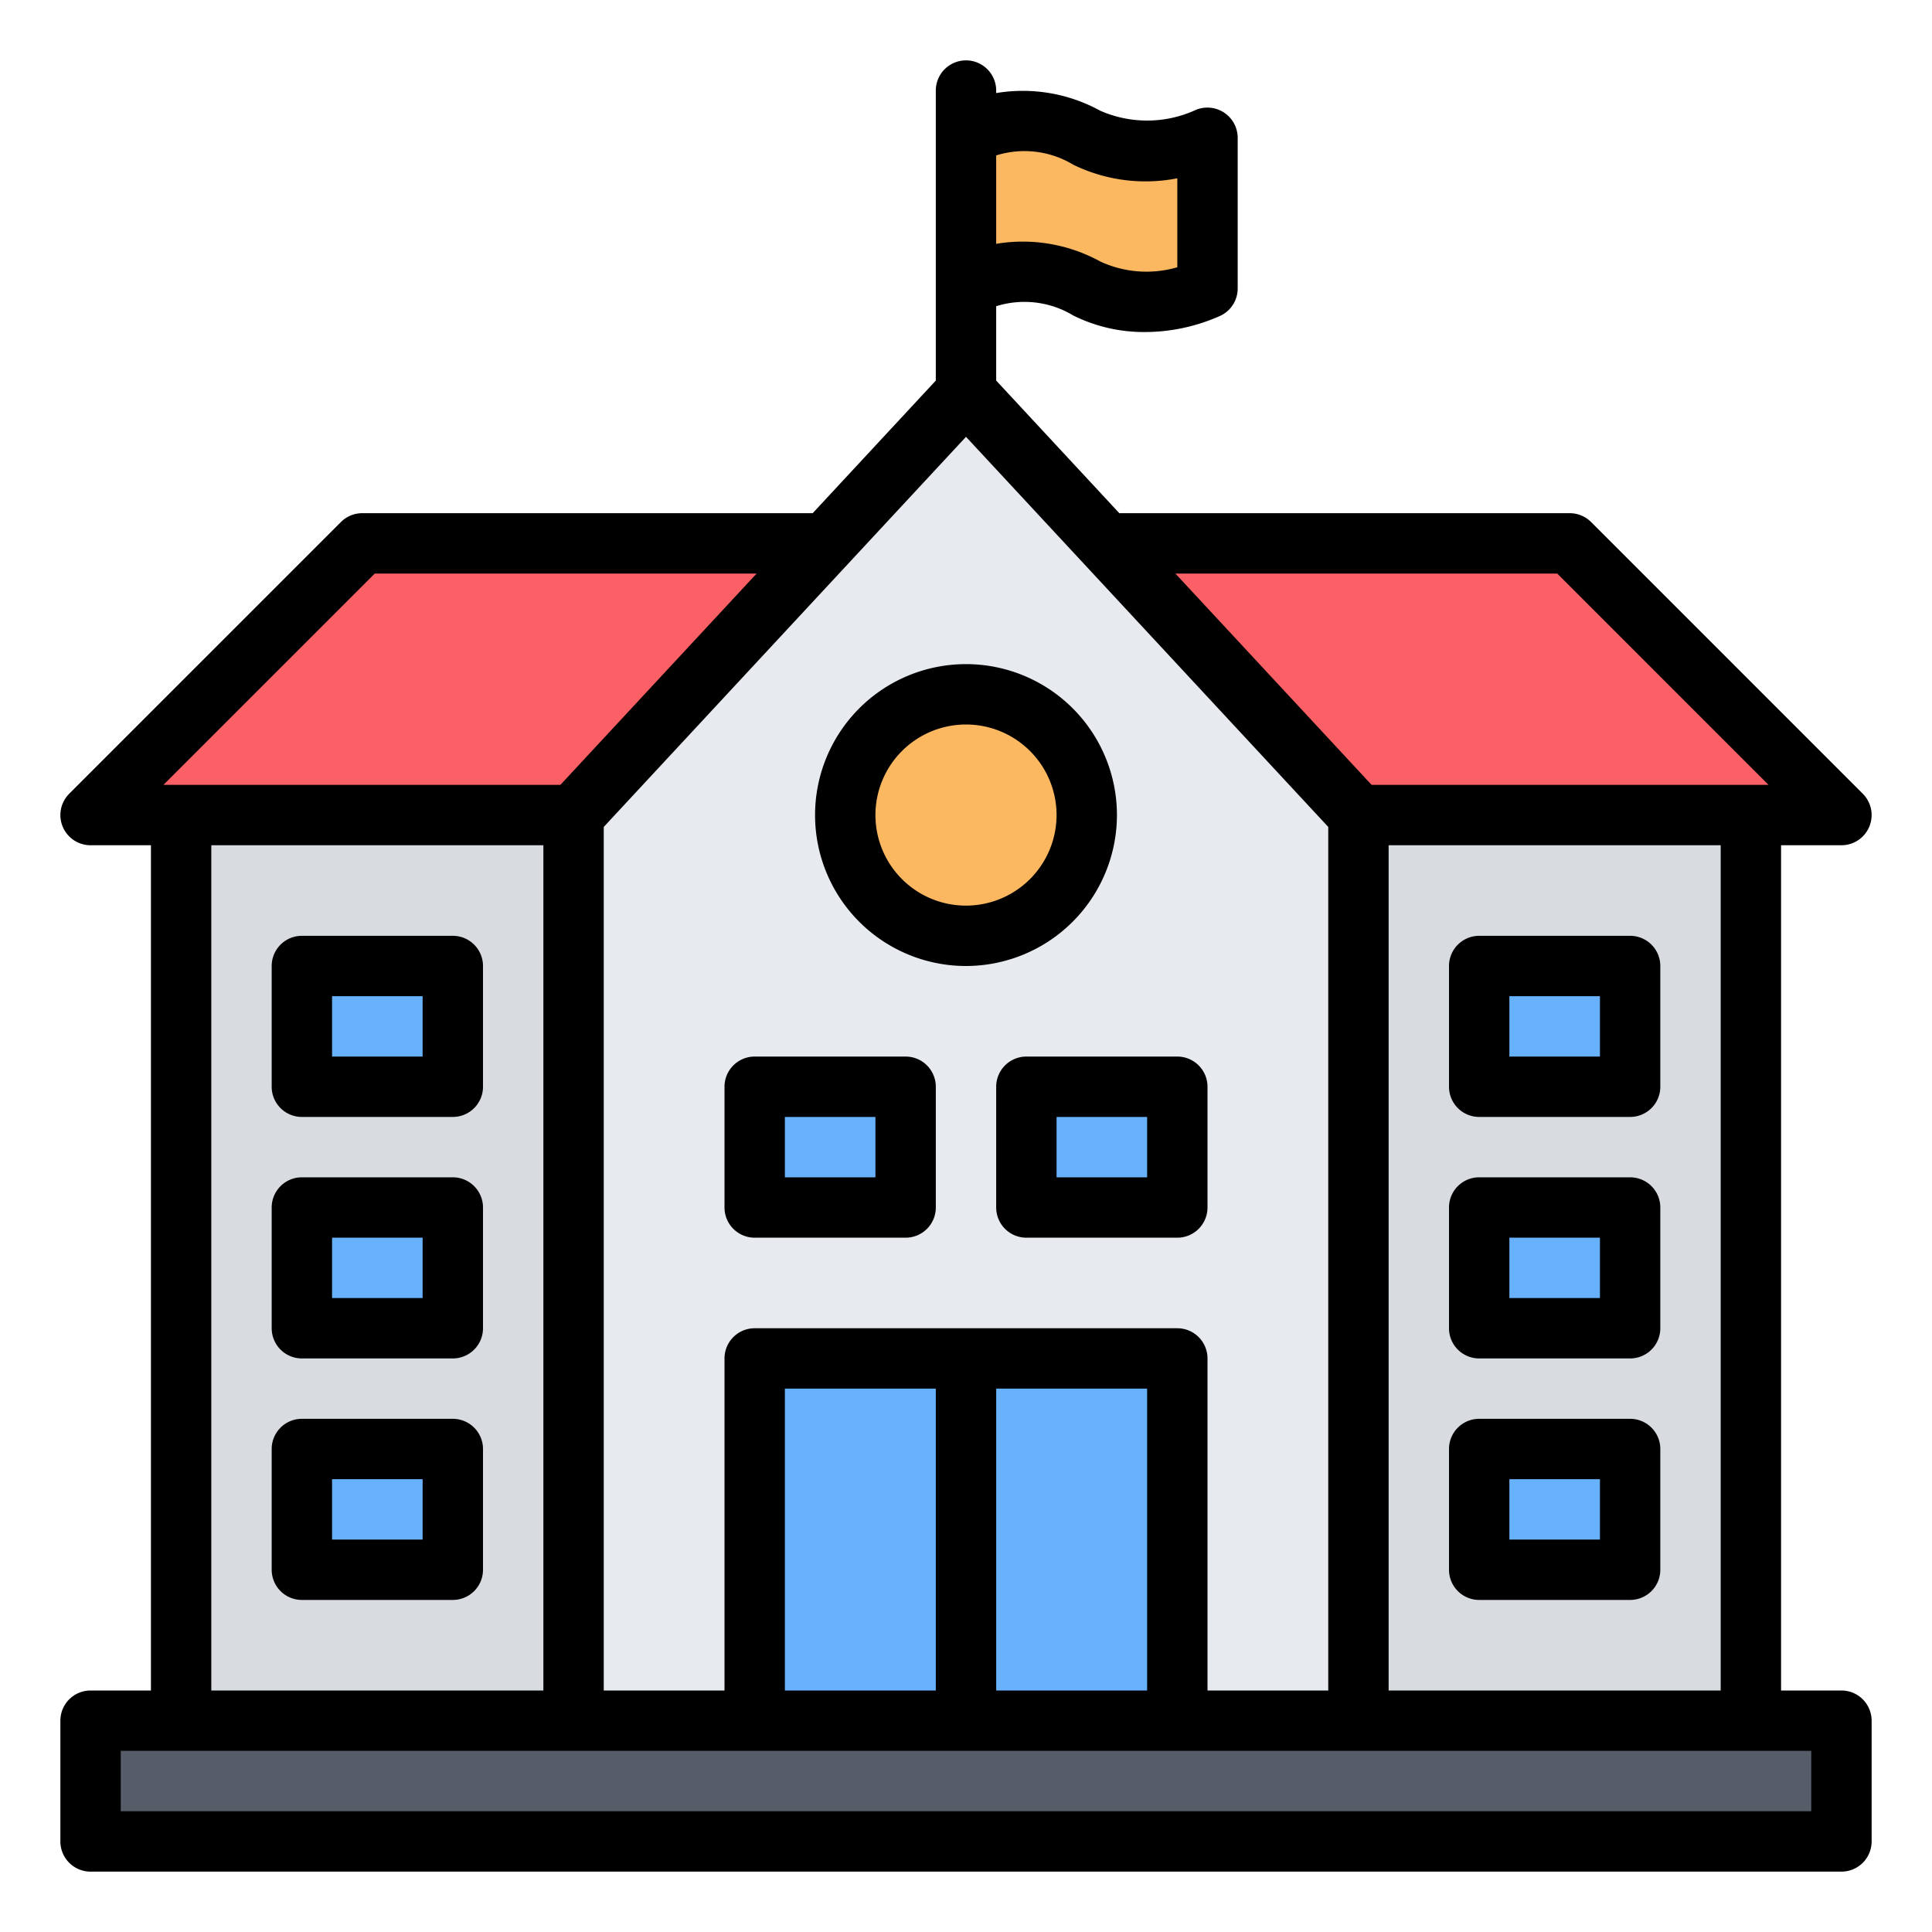
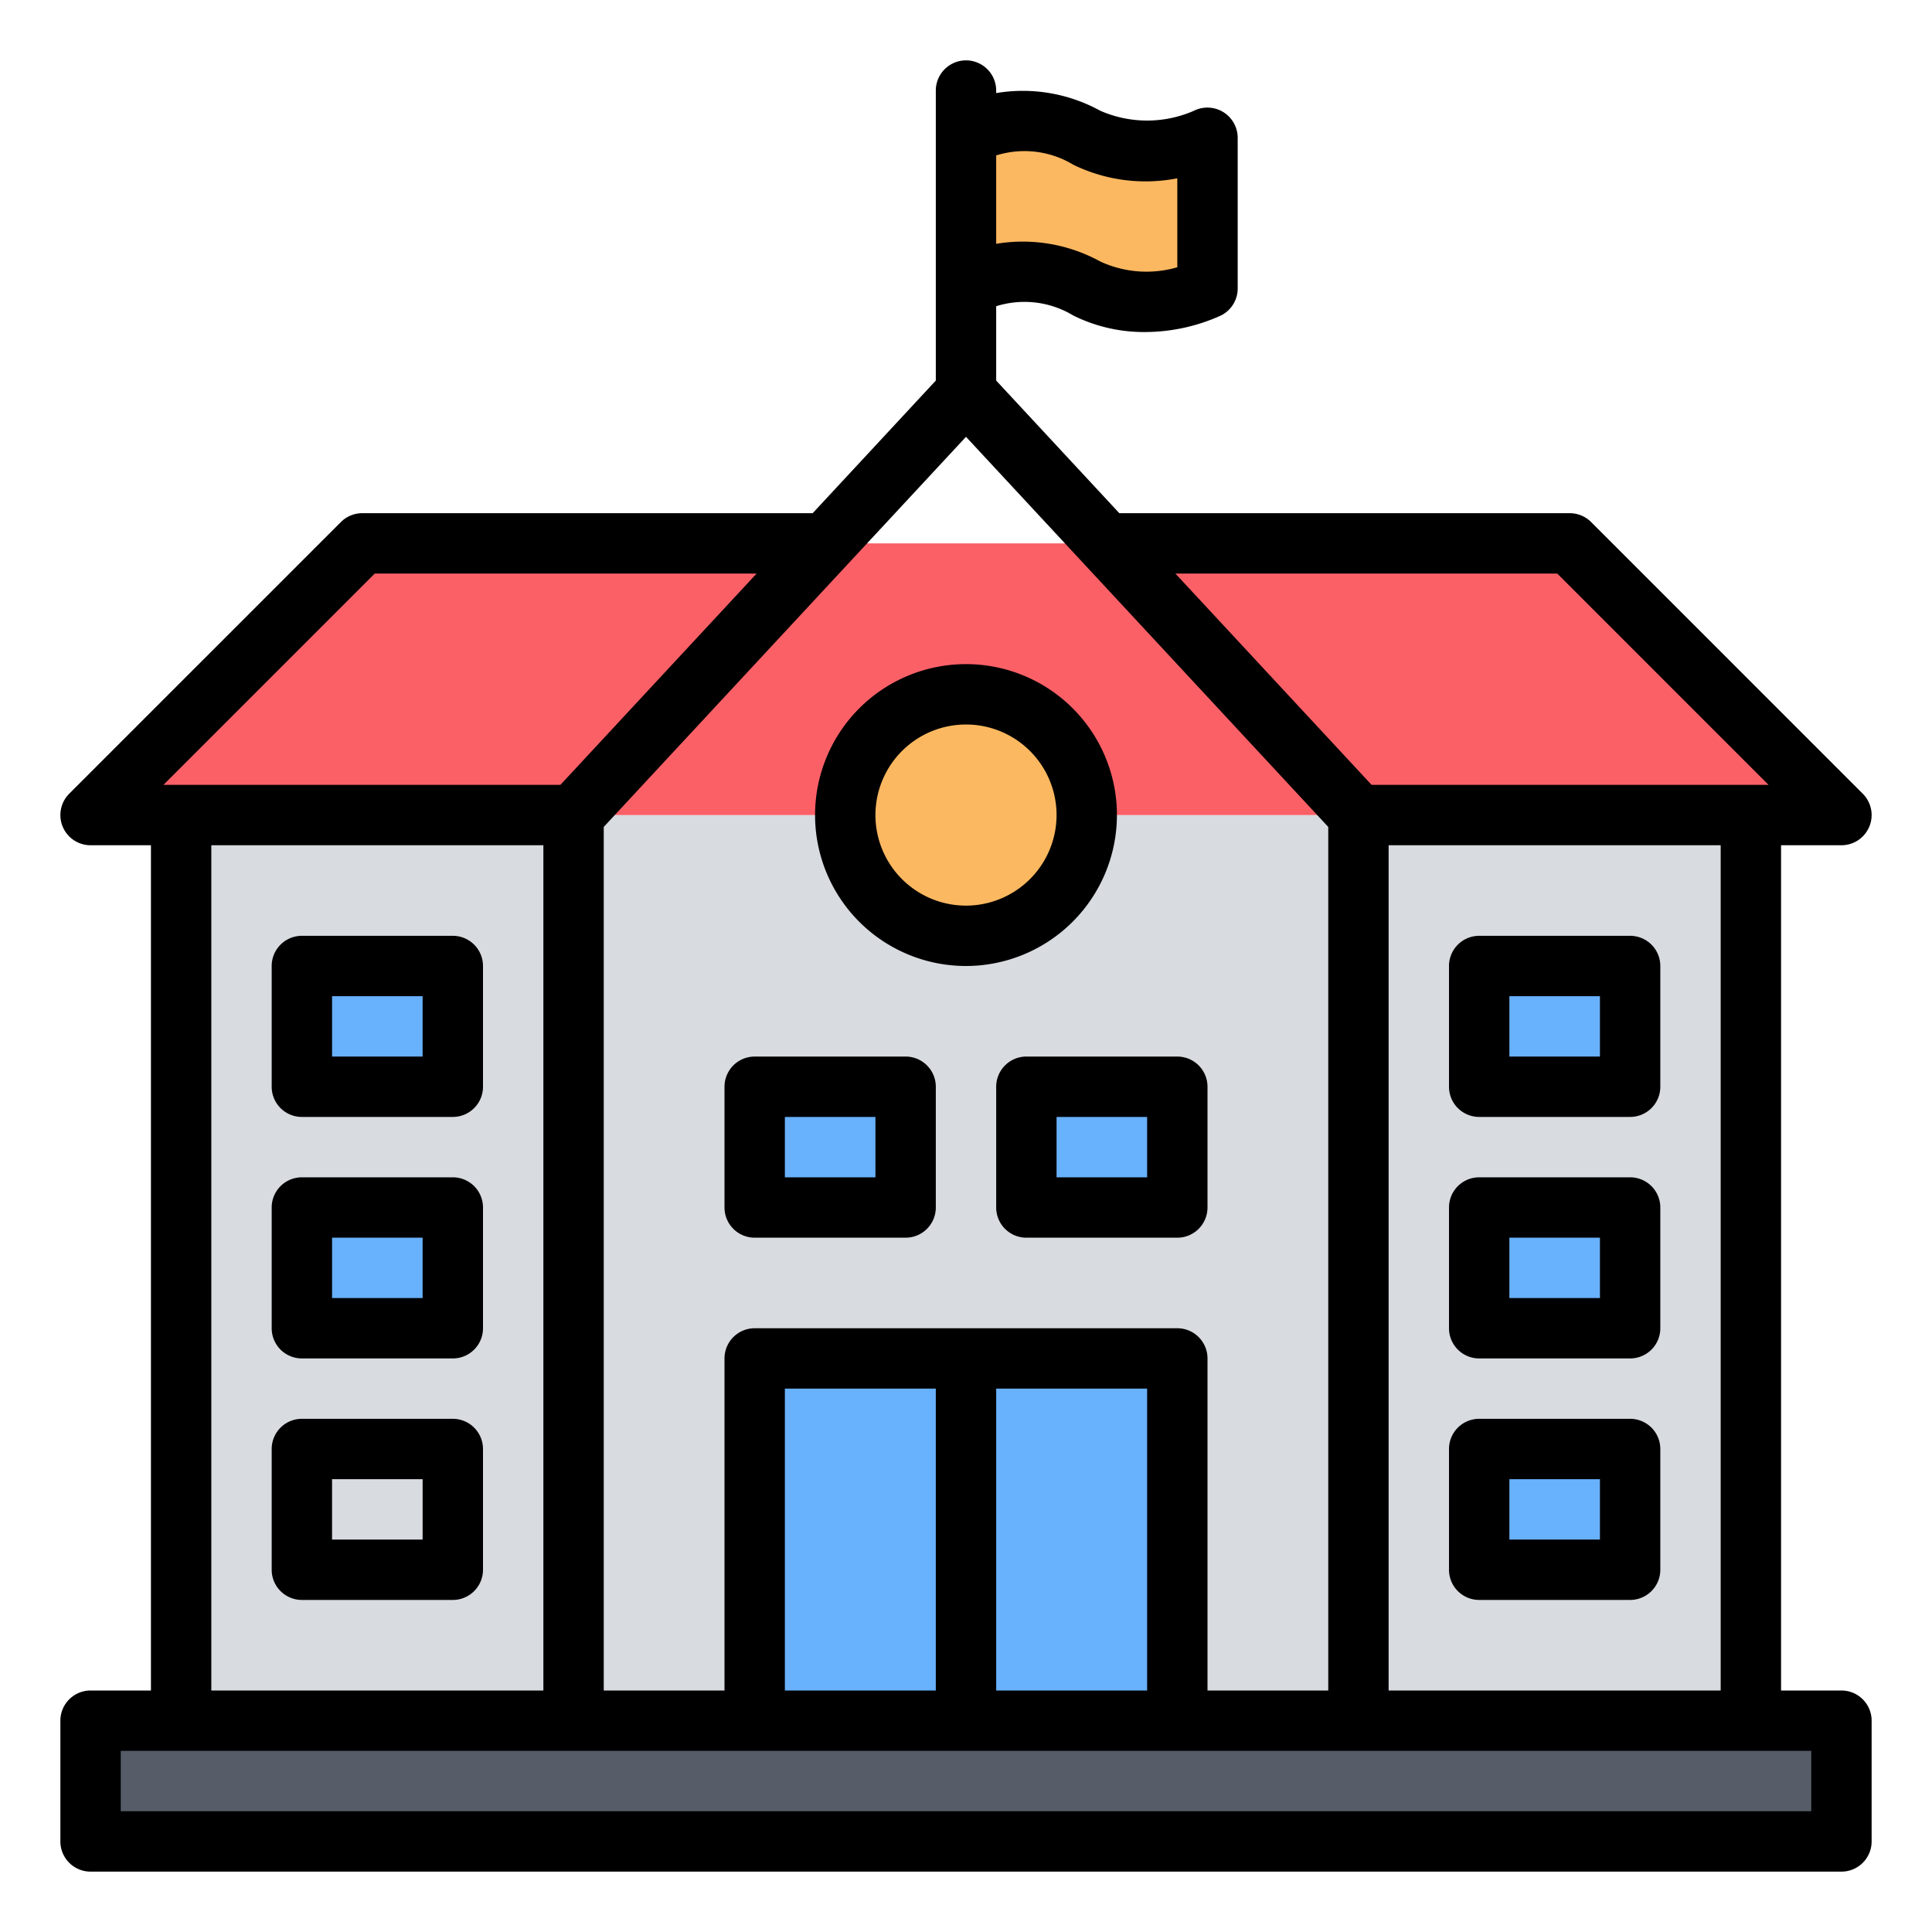
<svg xmlns="http://www.w3.org/2000/svg" viewBox="0 0 64 64" width="64px" height="64px">
  <g data-name="01-School">
    <rect width="52" height="30" x="6" y="27" fill="#d8dbe0" />
    <rect width="58" height="4" x="3" y="57" fill="#565d69" />
    <polygon fill="#fc6067" points="52 18 12 18 3 27 61 27 52 18" />
-     <polygon fill="#e7eaef" points="45 27 32 13 19 27 19 57 45 57 45 27" />
    <rect width="5" height="4" x="10" y="32" fill="#68b1fc" />
    <rect width="5" height="4" x="10" y="40" fill="#68b1fc" />
-     <rect width="5" height="4" x="10" y="48" fill="#68b1fc" />
    <rect width="5" height="4" x="49" y="32" fill="#68b1fc" transform="rotate(180 51.5 34)" />
    <rect width="5" height="4" x="49" y="40" fill="#68b1fc" transform="rotate(180 51.5 42)" />
    <rect width="5" height="4" x="49" y="48" fill="#68b1fc" transform="rotate(180 51.5 50)" />
    <rect width="14" height="12" x="25" y="45" fill="#68b1fc" />
    <circle cx="32" cy="27" r="4" fill="#fcb860" />
    <rect width="5" height="4" x="25" y="36" fill="#68b1fc" />
    <rect width="5" height="4" x="34" y="36" fill="#68b1fc" />
    <path fill="#fcb860" d="M40,9.556a4.834,4.834,0,0,1-4,0c-2.53-1.264-4,0-4,0V4.562s1.47-1.264,4,0a4.834,4.834,0,0,0,4,0Z" />
    <path d="M61,56H59V28h2a1.0 1,0,0,0,.707-1.707l-9-9A1,1,0,0,0,52,17H37.079L33,12.607V10.144a3.125,3.125,0,0,1,2.553.307,5.251,5.251,0,0,0,2.366.548,6.12,6.12,0,0,0,2.527-.548A1,1,0,0,0,41,9.556V4.562a1.003,1.003,0,0,0-1.441-.897,3.863,3.863,0,0,1-3.112.003A5.335,5.335,0,0,0,33,3.083V3a1,1,0,0,0-2,0v9.607L26.921,17H12a1,1,0,0,0-.707.293l-9,9A1.0 1,0,0,0,3,28H5V56H3a1,1,0,0,0-1,1v4a1,1,0,0,0,1,1H61a1,1,0,0,0,1-1V57A1,1,0,0,0,61,56Zm-4,0H46V28H57ZM26,56V46h5V56Zm7-10h5V56H33Zm6-2H25a1,1,0,0,0-1,1V56H20V27.393L32,14.47,44,27.393V56H40V45A1,1,0,0,0,39,44ZM51.586,19l7,7H45.436l-6.5-7ZM35.553,5.456A5.462,5.462,0,0,0,39,5.906V8.853a3.639,3.639,0,0,1-2.553-.191A5.333,5.333,0,0,0,33,8.077V5.149A3.127,3.127,0,0,1,35.553,5.456ZM12.414,19H25.064l-6.5,7H5.414ZM7,28H18V56H7ZM60,60H4V58H60ZM15,31H10a1,1,0,0,0-1,1v4a1,1,0,0,0,1,1h5a1,1,0,0,0,1-1V32A1,1,0,0,0,15,31Zm-1,4H11V33h3Zm1,4H10a1,1,0,0,0-1,1v4a1,1,0,0,0,1,1h5a1,1,0,0,0,1-1V40A1,1,0,0,0,15,39Zm-1,4H11V41h3Zm1,4H10a1,1,0,0,0-1,1v4a1,1,0,0,0,1,1h5a1,1,0,0,0,1-1V48A1,1,0,0,0,15,47Zm-1,4H11V49h3ZM49,37h5a1,1,0,0,0,1-1V32a1,1,0,0,0-1-1H49a1,1,0,0,0-1,1v4A1,1,0,0,0,49,37Zm1-4h3v2H50ZM49,45h5a1,1,0,0,0,1-1V40a1,1,0,0,0-1-1H49a1,1,0,0,0-1,1v4A1,1,0,0,0,49,45Zm1-4h3v2H50ZM49,53h5a1,1,0,0,0,1-1V48a1,1,0,0,0-1-1H49a1,1,0,0,0-1,1v4A1,1,0,0,0,49,53Zm1-4h3v2H50ZM37,27a5,5,0,1,0-5,5A5.006,5.006,0,0,0,37,27Zm-5,3a3,3,0,1,1,3-3A3.003,3.003,0,0,1,32,30Zm-2,5H25a1,1,0,0,0-1,1v4a1,1,0,0,0,1,1h5a1,1,0,0,0,1-1V36A1,1,0,0,0,30,35Zm-1,4H26V37h3Zm11-3a1,1,0,0,0-1-1H34a1,1,0,0,0-1,1v4a1,1,0,0,0,1,1h5a1,1,0,0,0,1-1Zm-2,3H35V37h3Z" />
  </g>
</svg>